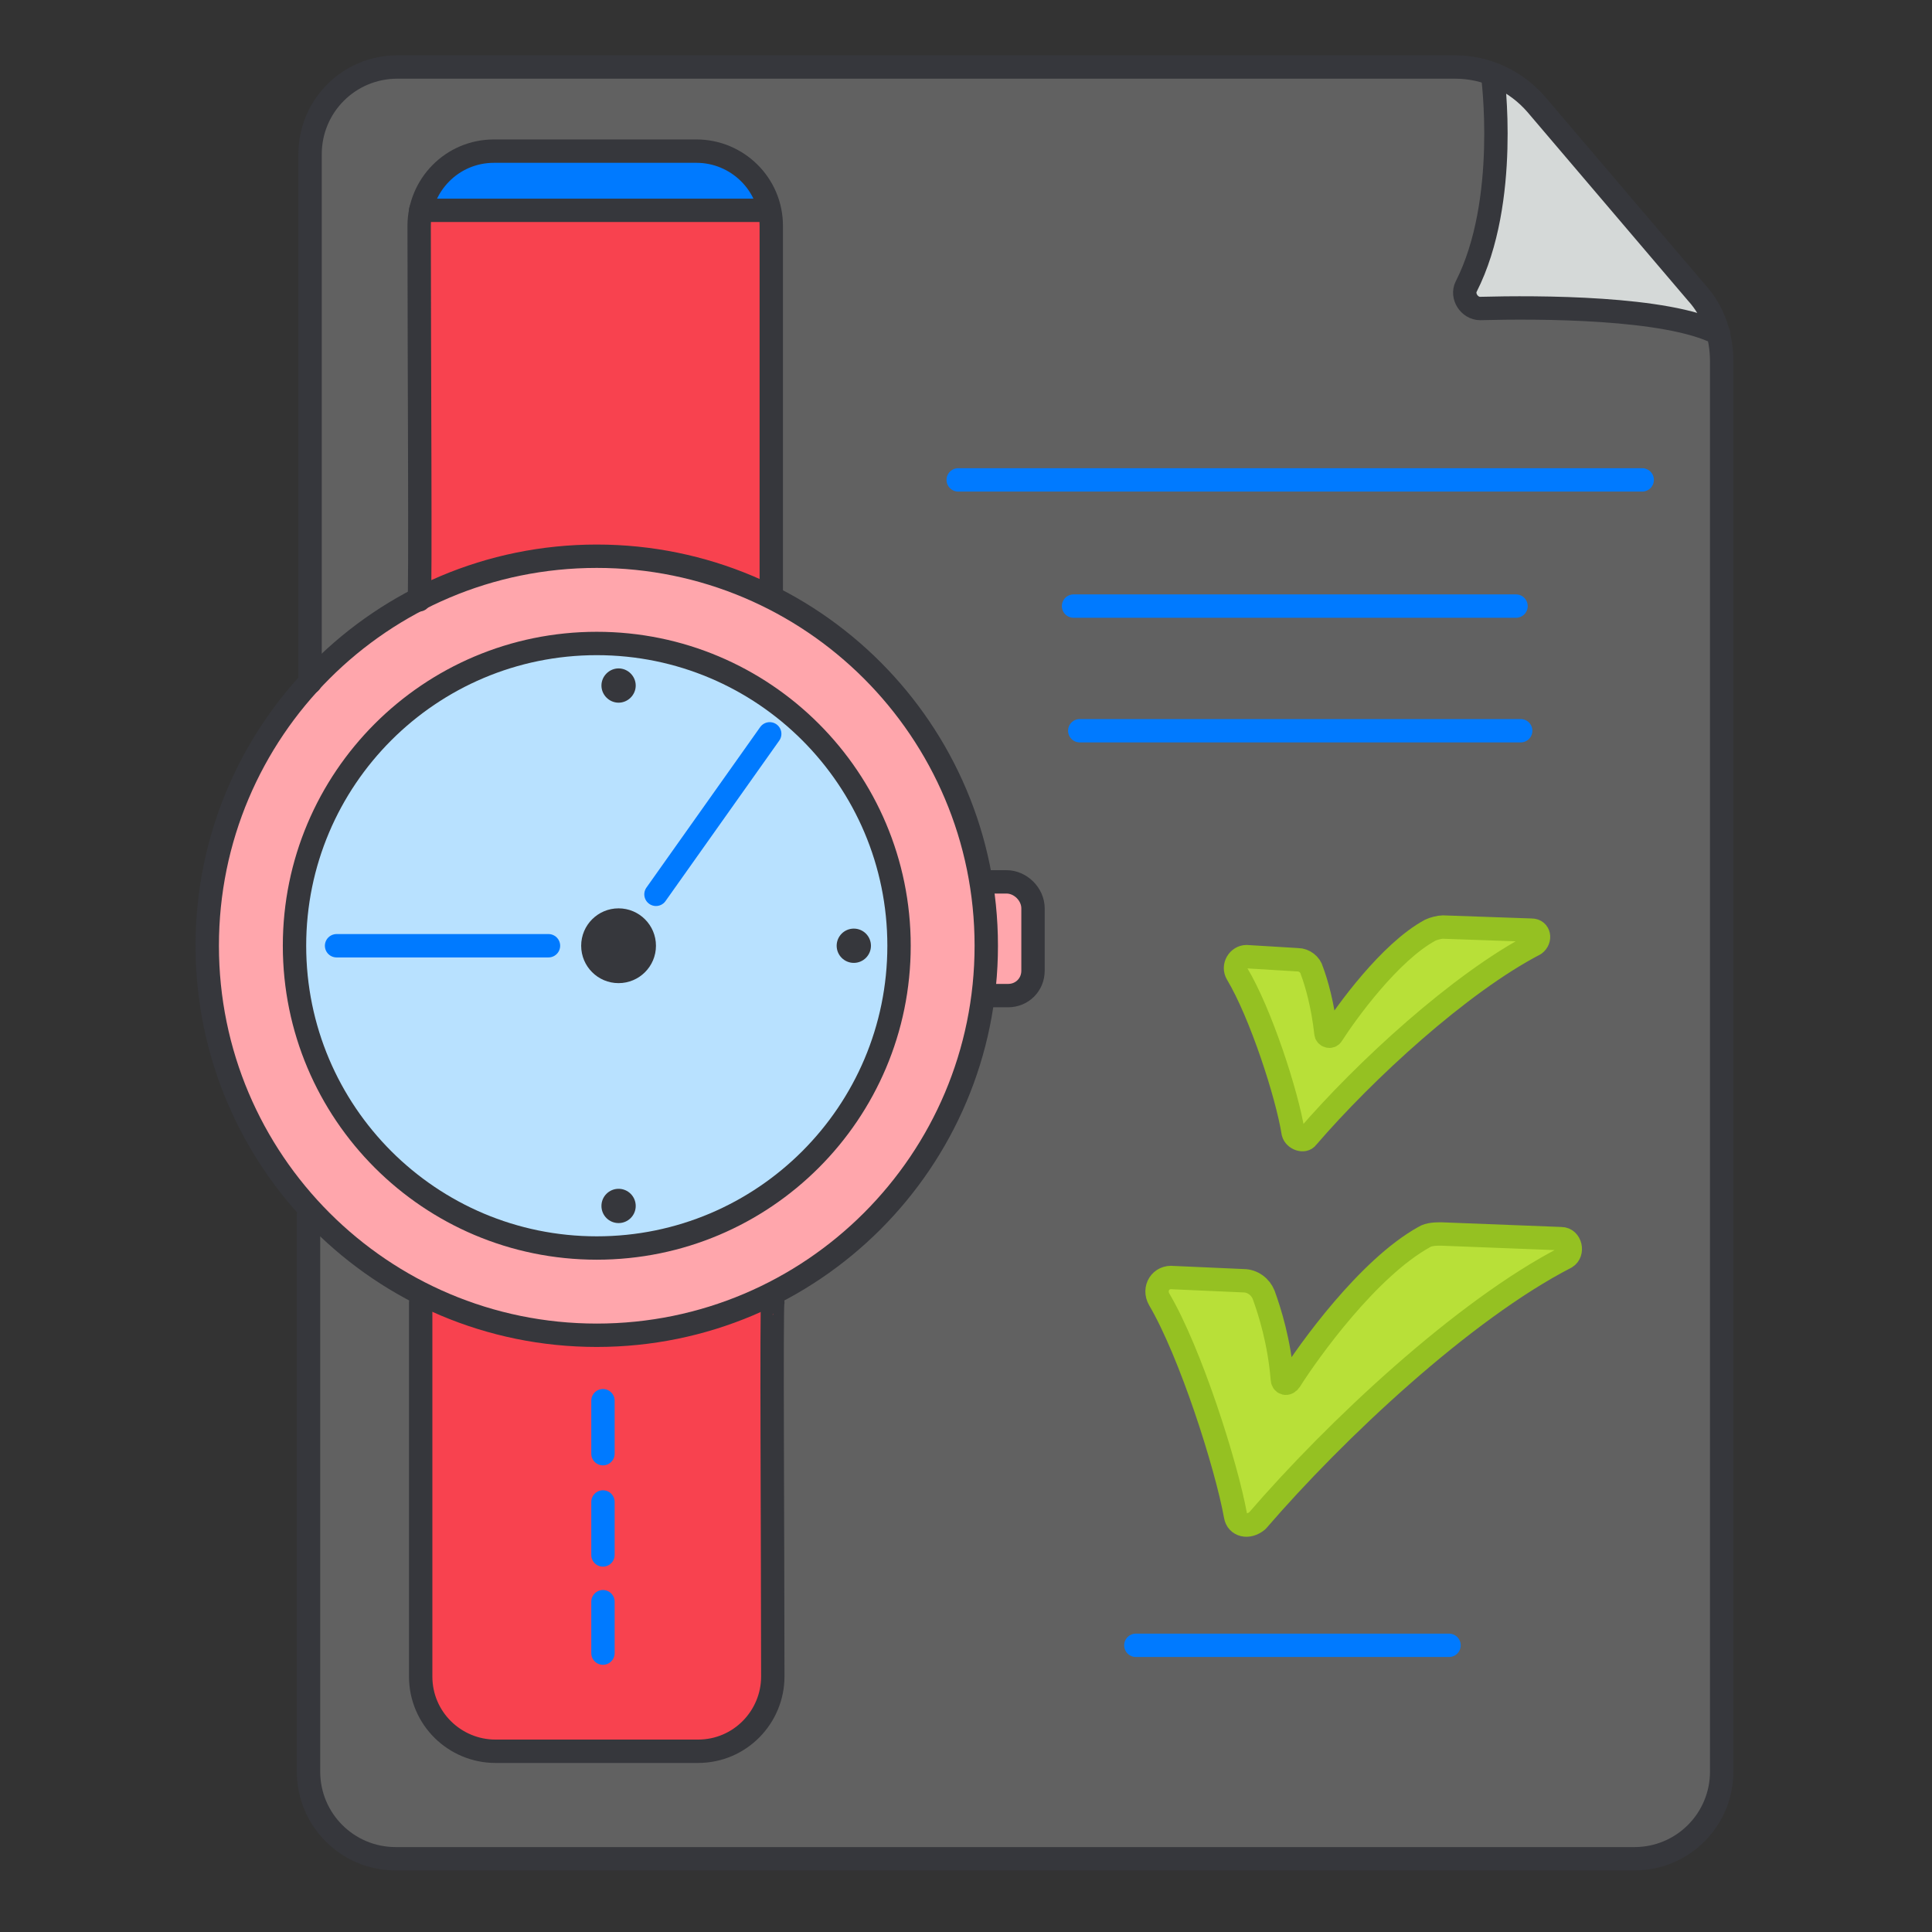
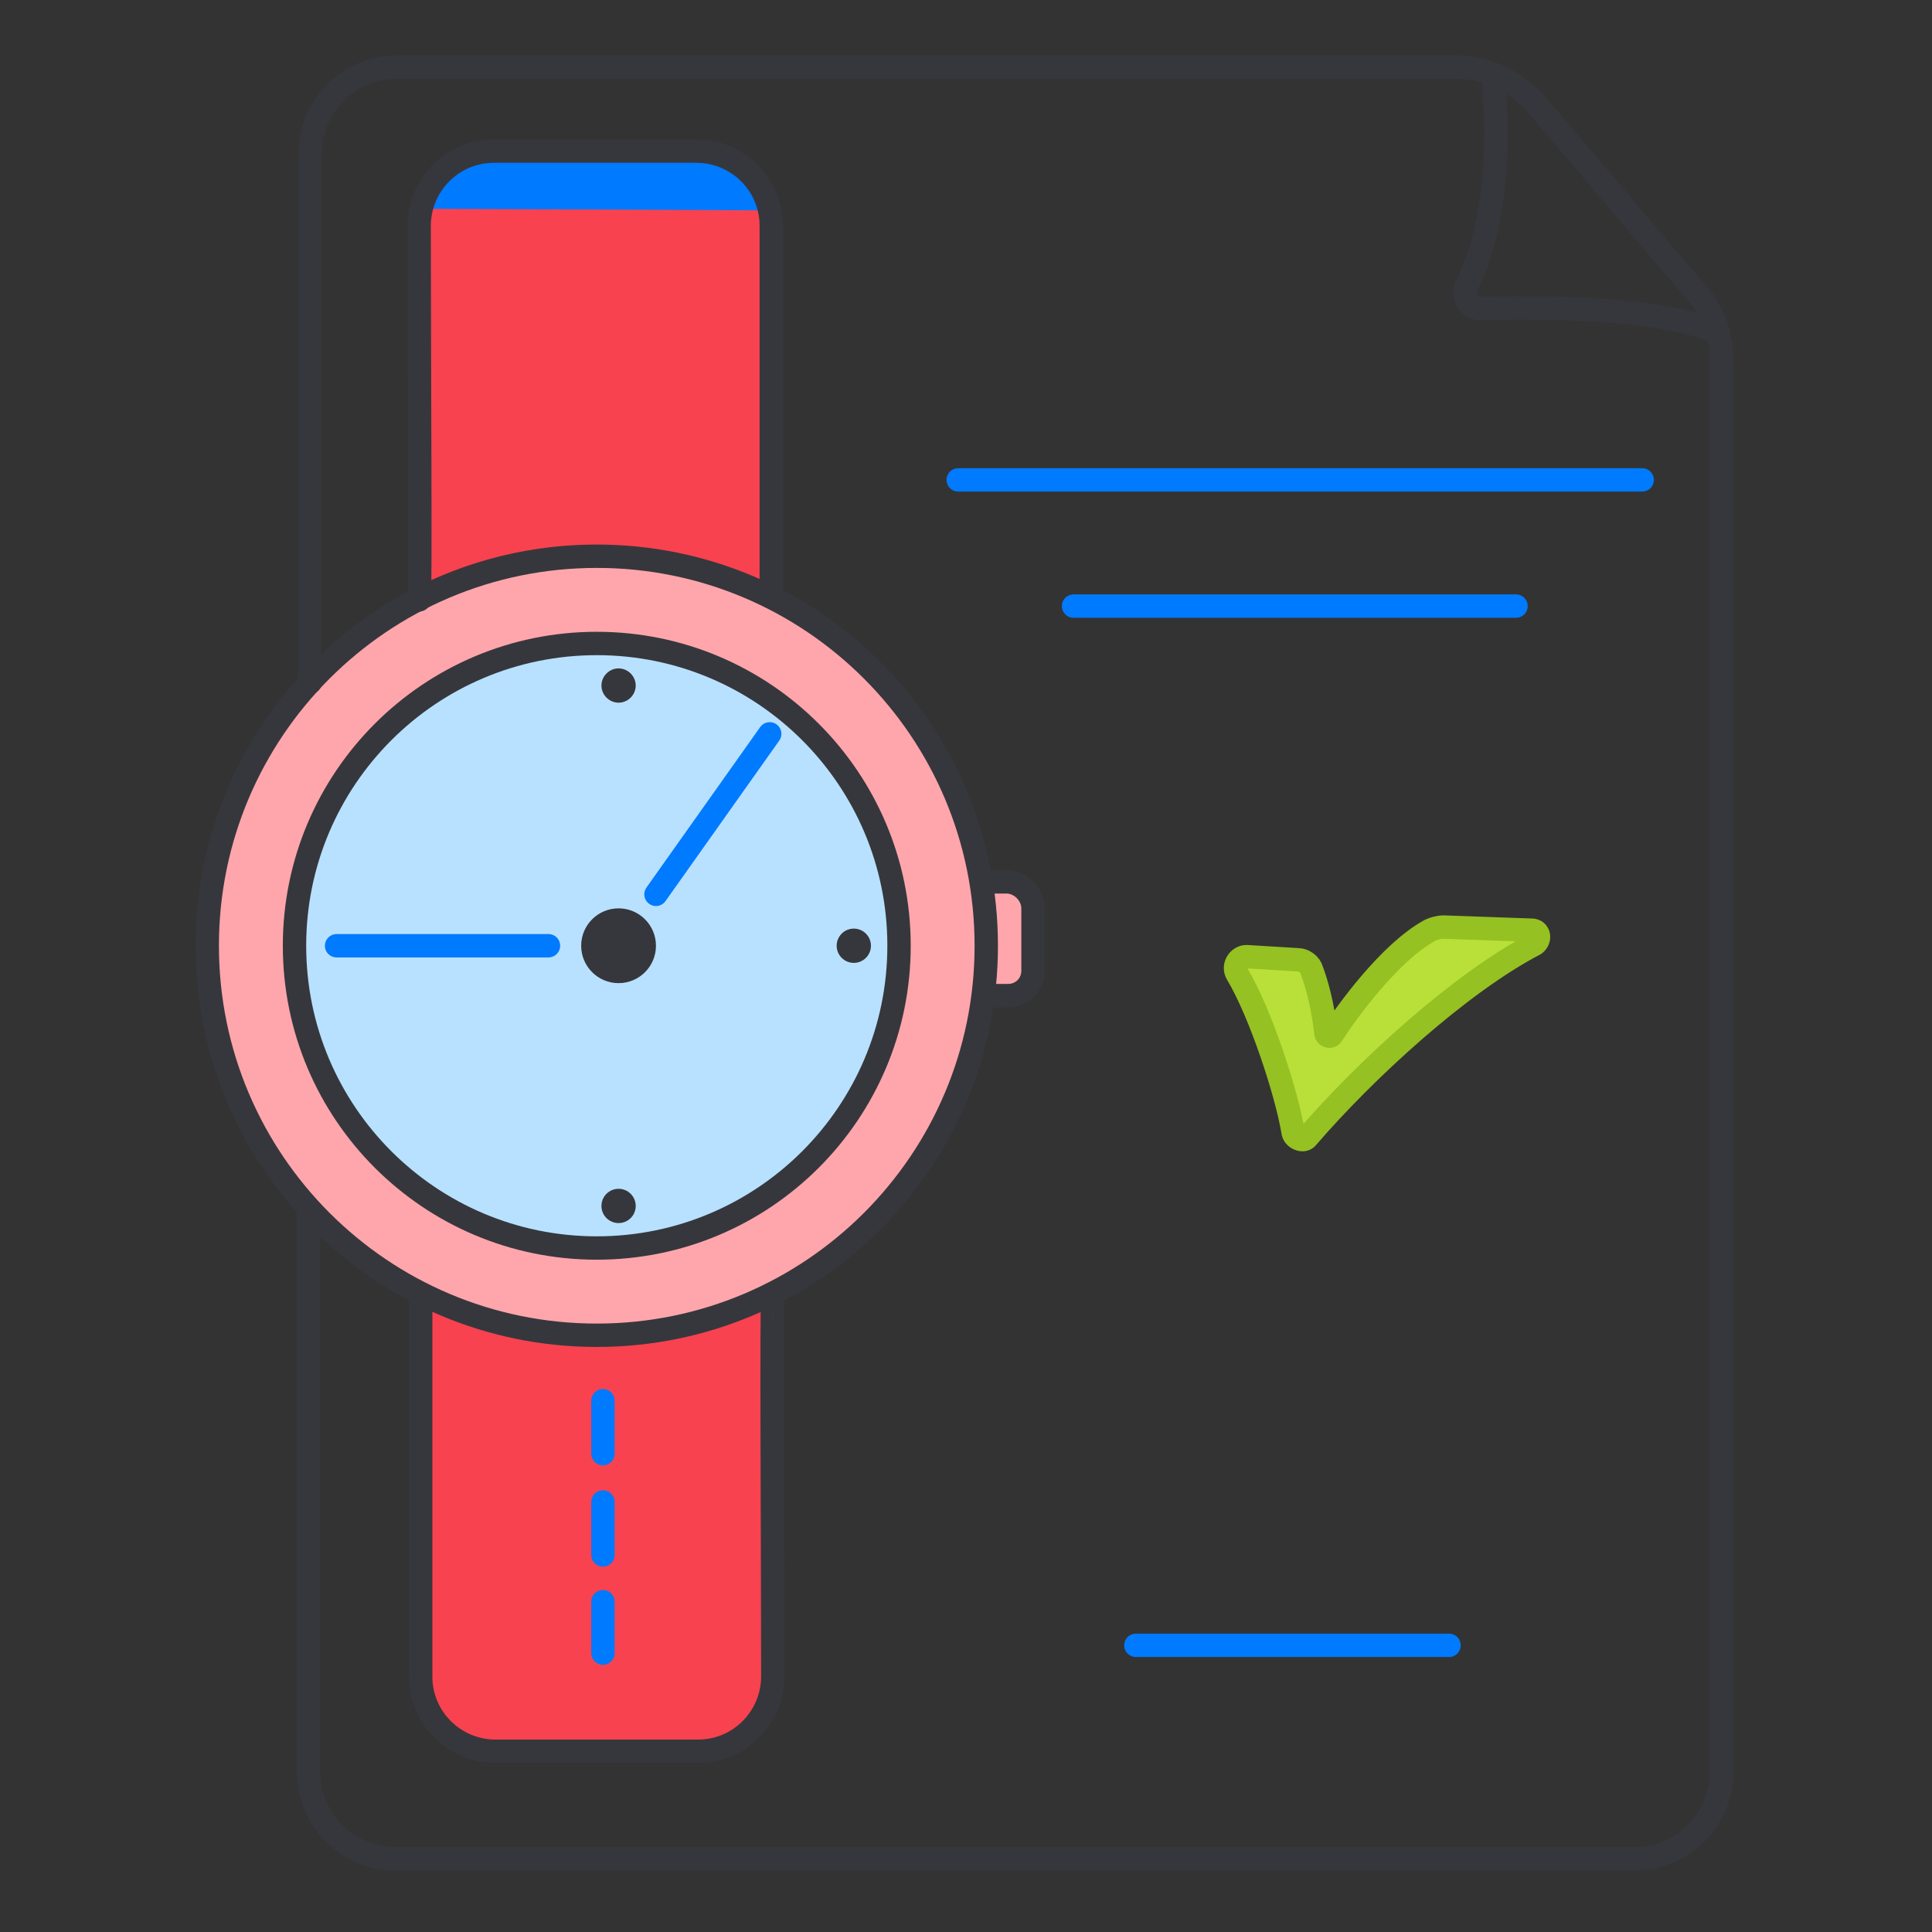
<svg xmlns="http://www.w3.org/2000/svg" width="124" height="124" viewBox="0 0 124 124" fill="none">
  <rect x="0" y="0" width="124" height="124" fill="#333333" stroke="none" />
-   <path opacity="0.23" d="M105.602 119.2H24.902C22.202 119.2 19.902 117 19.902 114.2V9.2C19.902 6.5 22.102 4.2 24.902 4.2L94.702 4.3C97.402 4.3 110.602 19.4 110.602 22.2V114.1C110.502 117 108.302 119.2 105.602 119.2Z" fill="white" />
  <path d="M61.302 56.4L65.702 56.6L66.302 60L66.102 63.2L65.102 64.2C65.102 64.2 61.802 64.1 61.802 64C61.802 63.9 60.402 59.8 60.402 59.8" fill="#FFA6AC" />
-   <path d="M95.8 5.3C95.8 5.3 96.3 13.8 94.3 18.7C94.3 18.7 93.1 19.7 95.5 19.7C97.9 19.7 108.1 19.7 109.9 21C111.7 22.3 110.2 21 110.2 21C110.2 21 108.7 17.6 101.2 9.6C101.1 9.7 97.3 4.6 95.8 5.3Z" fill="#D5D9D8" />
  <path d="M49.402 38.9H26.902V13.7C26.902 11.8 28.502 10.2 30.402 10.2H45.902C47.802 10.2 49.402 11.8 49.402 13.7V38.9Z" fill="#F8424F" />
  <path d="M49.702 83.1L49.602 108.5C49.602 110.5 48.002 112 46.102 112L30.602 111.9C28.702 111.9 27.102 110.3 27.102 108.3L27.202 82.9" fill="#F8424F" />
  <path d="M27.102 13.4L49.302 13.5C49.302 13.5 49.402 10.9 45.102 9.8H31.202C31.302 9.7 28.002 10.3 27.102 13.4Z" fill="#007AFF" />
  <path d="M83 72.7C82.6 70.2 80.9 65 79.4 62.5C79.1 62 79.5 61.4 80 61.4L83.3 61.6C83.7 61.6 84.1 61.9 84.2 62.3C84.5 63.1 84.9 64.5 85.1 66.3C85.1 66.5 85.4 66.6 85.5 66.4C86.4 65 89.2 61.1 91.8 59.7C92 59.6 92.4 59.5 92.6 59.5L98.3 59.7C98.8 59.7 98.9 60.3 98.5 60.6C93.7 63.1 87.6 68.7 83.9 73C83.7 73.3 83.1 73.1 83 72.7Z" fill="#B8E038" stroke="#95C122" stroke-width="1.5" stroke-miterlimit="10" stroke-linecap="round" stroke-linejoin="round" />
-   <path d="M79.302 97.3C78.703 94 76.403 86.8 74.403 83.4C74.002 82.7 74.502 81.9 75.302 82L79.802 82.2C80.403 82.2 80.903 82.6 81.103 83.1C81.502 84.2 82.103 86.1 82.302 88.5C82.302 88.8 82.603 88.9 82.802 88.6C84.002 86.7 87.802 81.4 91.403 79.4C91.703 79.2 92.203 79.2 92.502 79.2L100.202 79.5C100.802 79.5 101.002 80.4 100.502 80.7C93.903 84.1 85.703 91.8 80.703 97.6C80.103 98.1 79.403 97.9 79.302 97.3Z" fill="#B8E038" stroke="#95C122" stroke-width="1.5" stroke-miterlimit="10" stroke-linecap="round" stroke-linejoin="round" />
  <path d="M72.902 105.6H93.002" stroke="#007AFF" stroke-width="1.5" stroke-miterlimit="10" stroke-linecap="round" stroke-linejoin="round" />
  <path d="M61.5 30.8H105.4" stroke="#007AFF" stroke-width="1.5" stroke-miterlimit="10" stroke-linecap="round" stroke-linejoin="round" />
  <path d="M68.902 38.9H97.302" stroke="#007AFF" stroke-width="1.5" stroke-miterlimit="10" stroke-linecap="round" stroke-linejoin="round" />
-   <path d="M69.301 46.9H97.601" stroke="#007AFF" stroke-width="1.5" stroke-miterlimit="10" stroke-linecap="round" stroke-linejoin="round" />
  <path d="M38.301 85.7C52.108 85.7 63.301 74.507 63.301 60.7C63.301 46.893 52.108 35.7 38.301 35.7C24.494 35.7 13.301 46.893 13.301 60.7C13.301 74.507 24.494 85.7 38.301 85.7Z" fill="#FFA6AC" stroke="#36373C" stroke-width="1.5" stroke-miterlimit="10" stroke-linecap="round" stroke-linejoin="round" />
  <path d="M38.302 80.1C49.017 80.1 57.702 71.415 57.702 60.7C57.702 49.986 49.017 41.3 38.302 41.3C27.588 41.3 18.902 49.986 18.902 60.7C18.902 71.415 27.588 80.1 38.302 80.1Z" fill="#B8E1FF" stroke="#36373C" stroke-width="1.5" stroke-miterlimit="10" stroke-linecap="round" stroke-linejoin="round" />
  <path d="M63.301 56.6H64.601C65.501 56.6 66.301 57.4 66.301 58.3V62.3C66.301 63.2 65.601 63.9 64.701 63.9H63.501" stroke="#36373C" stroke-width="1.5" stroke-miterlimit="10" stroke-linecap="round" stroke-linejoin="round" />
  <path d="M26.902 38.5C27.002 38.5 26.902 22.7 26.902 14.5C26.902 11.9 29.002 9.7 31.702 9.7H44.702C47.302 9.7 49.502 11.8 49.502 14.5V38.3" stroke="#36373C" stroke-width="1.5" stroke-miterlimit="10" stroke-linecap="round" stroke-linejoin="round" />
  <path d="M49.6 83.6C49.5 83.6 49.6 99.4 49.6 107.6C49.6 110.2 47.5 112.4 44.8 112.4H31.8C29.2 112.4 27 110.3 27 107.6V83.6" stroke="#36373C" stroke-width="1.5" stroke-miterlimit="10" stroke-linecap="round" stroke-linejoin="round" />
-   <path d="M27 13.5H49.1" stroke="#36373C" stroke-width="1.5" stroke-miterlimit="10" stroke-linecap="round" stroke-linejoin="round" />
  <path d="M39.701 63.1C41.026 63.1 42.101 62.026 42.101 60.7C42.101 59.375 41.026 58.3 39.701 58.3C38.375 58.3 37.301 59.375 37.301 60.7C37.301 62.026 38.375 63.1 39.701 63.1Z" fill="#36373C" />
  <path d="M35.202 60.7H21.602" stroke="#007AFF" stroke-width="1.5" stroke-miterlimit="10" stroke-linecap="round" stroke-linejoin="round" />
  <path d="M42.102 57.4L49.402 47.1" stroke="#007AFF" stroke-width="1.5" stroke-miterlimit="10" stroke-linecap="round" stroke-linejoin="round" />
  <path d="M40.802 44C40.802 44.6 40.302 45.1 39.702 45.1C39.102 45.1 38.602 44.6 38.602 44C38.602 43.4 39.102 42.9 39.702 42.9C40.302 42.9 40.802 43.4 40.802 44Z" fill="#36373C" />
  <path d="M39.702 78.5C40.309 78.5 40.802 78.008 40.802 77.4C40.802 76.793 40.309 76.3 39.702 76.3C39.094 76.3 38.602 76.793 38.602 77.4C38.602 78.008 39.094 78.5 39.702 78.5Z" fill="#36373C" />
  <path d="M54.799 61.8C55.407 61.8 55.899 61.308 55.899 60.7C55.899 60.093 55.407 59.6 54.799 59.6C54.192 59.6 53.699 60.093 53.699 60.7C53.699 61.308 54.192 61.8 54.799 61.8Z" fill="#36373C" />
  <path d="M19.901 43.8V9.9C19.901 6.8 22.401 4.3 25.501 4.3H93.401C95.401 4.3 97.301 5.2 98.601 6.7L108.901 18.8C110.001 20 110.501 21.6 110.501 23.2V113.7C110.501 116.8 108.001 119.3 104.901 119.3H25.401C22.301 119.3 19.801 116.8 19.801 113.7V78" stroke="#36373C" stroke-width="1.5" stroke-miterlimit="10" stroke-linecap="round" stroke-linejoin="round" />
  <path d="M95.8 4.8C95.8 4.8 96.9 12.9 94.1 18.4C93.8 19 94.301 19.8 95.001 19.8C98.701 19.7 107.001 19.7 110.301 21.4" stroke="#36373C" stroke-width="1.5" stroke-miterlimit="10" stroke-linecap="round" stroke-linejoin="round" />
  <path d="M38.699 89.9V93.3" stroke="#007AFF" stroke-width="1.5" stroke-miterlimit="10" stroke-linecap="round" stroke-linejoin="round" />
  <path d="M38.699 96.4V99.8" stroke="#007AFF" stroke-width="1.5" stroke-miterlimit="10" stroke-linecap="round" stroke-linejoin="round" />
  <path d="M38.699 102.8V106.1" stroke="#007AFF" stroke-width="1.5" stroke-miterlimit="10" stroke-linecap="round" stroke-linejoin="round" />
</svg>